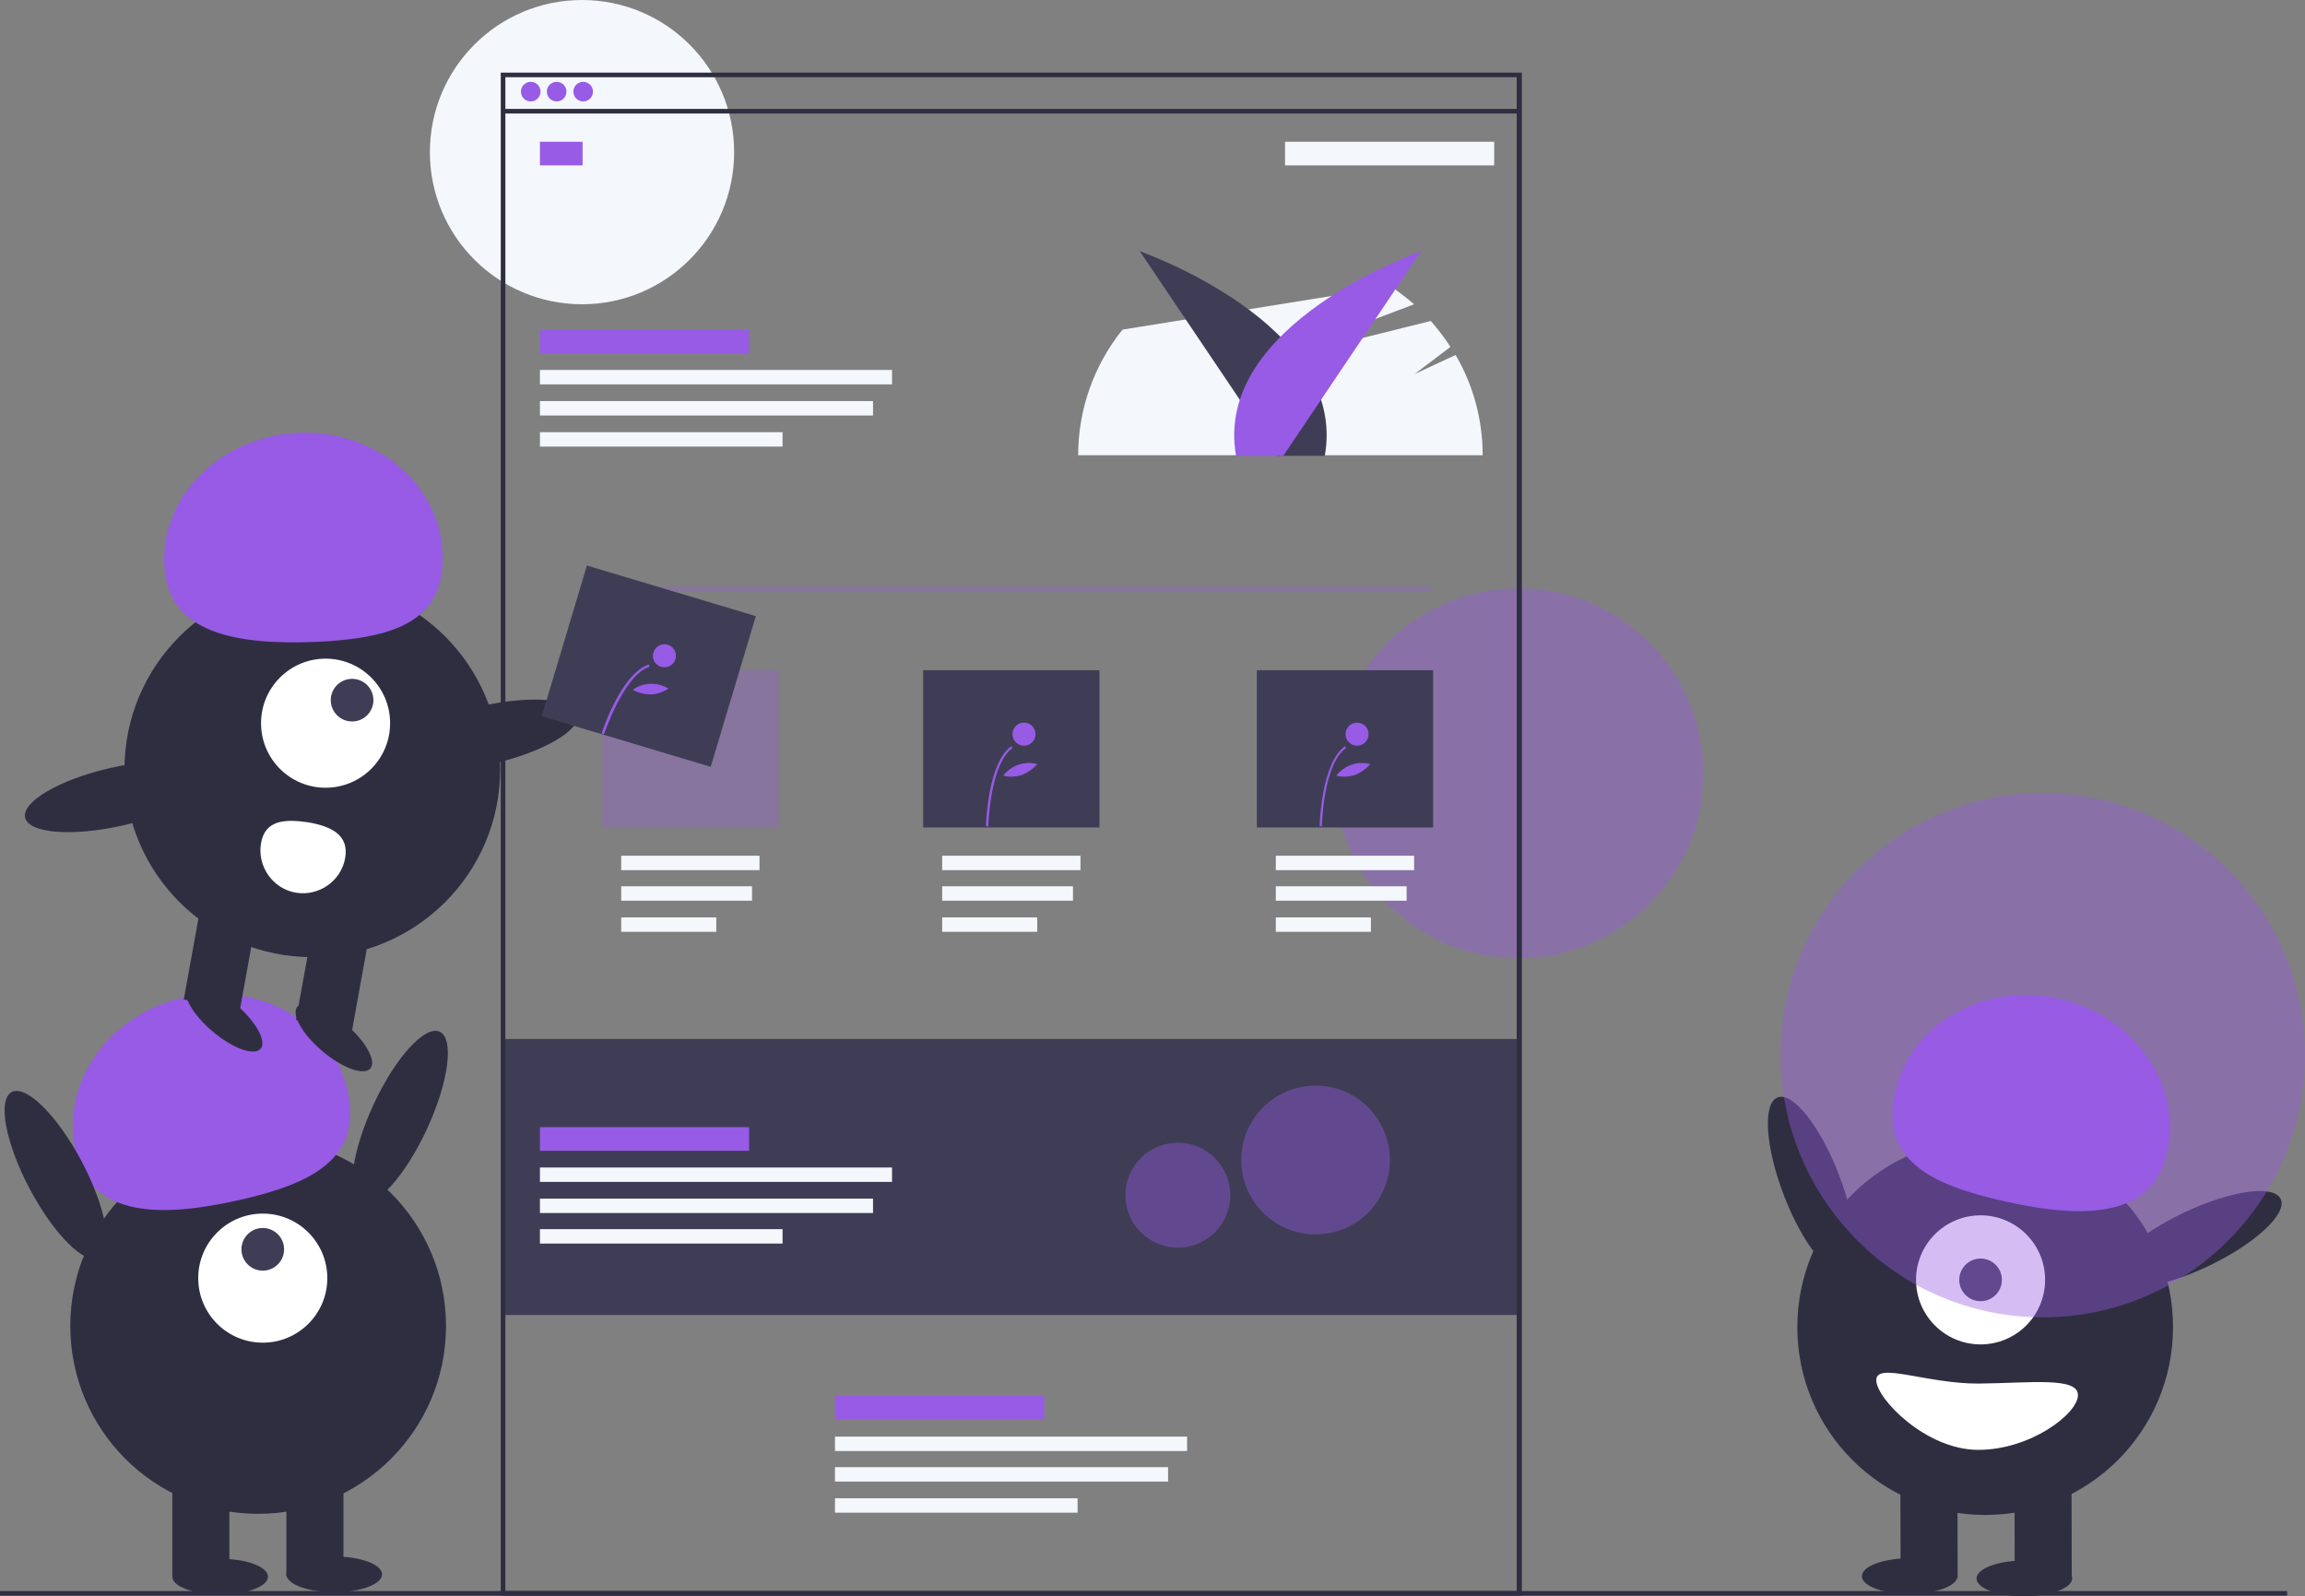
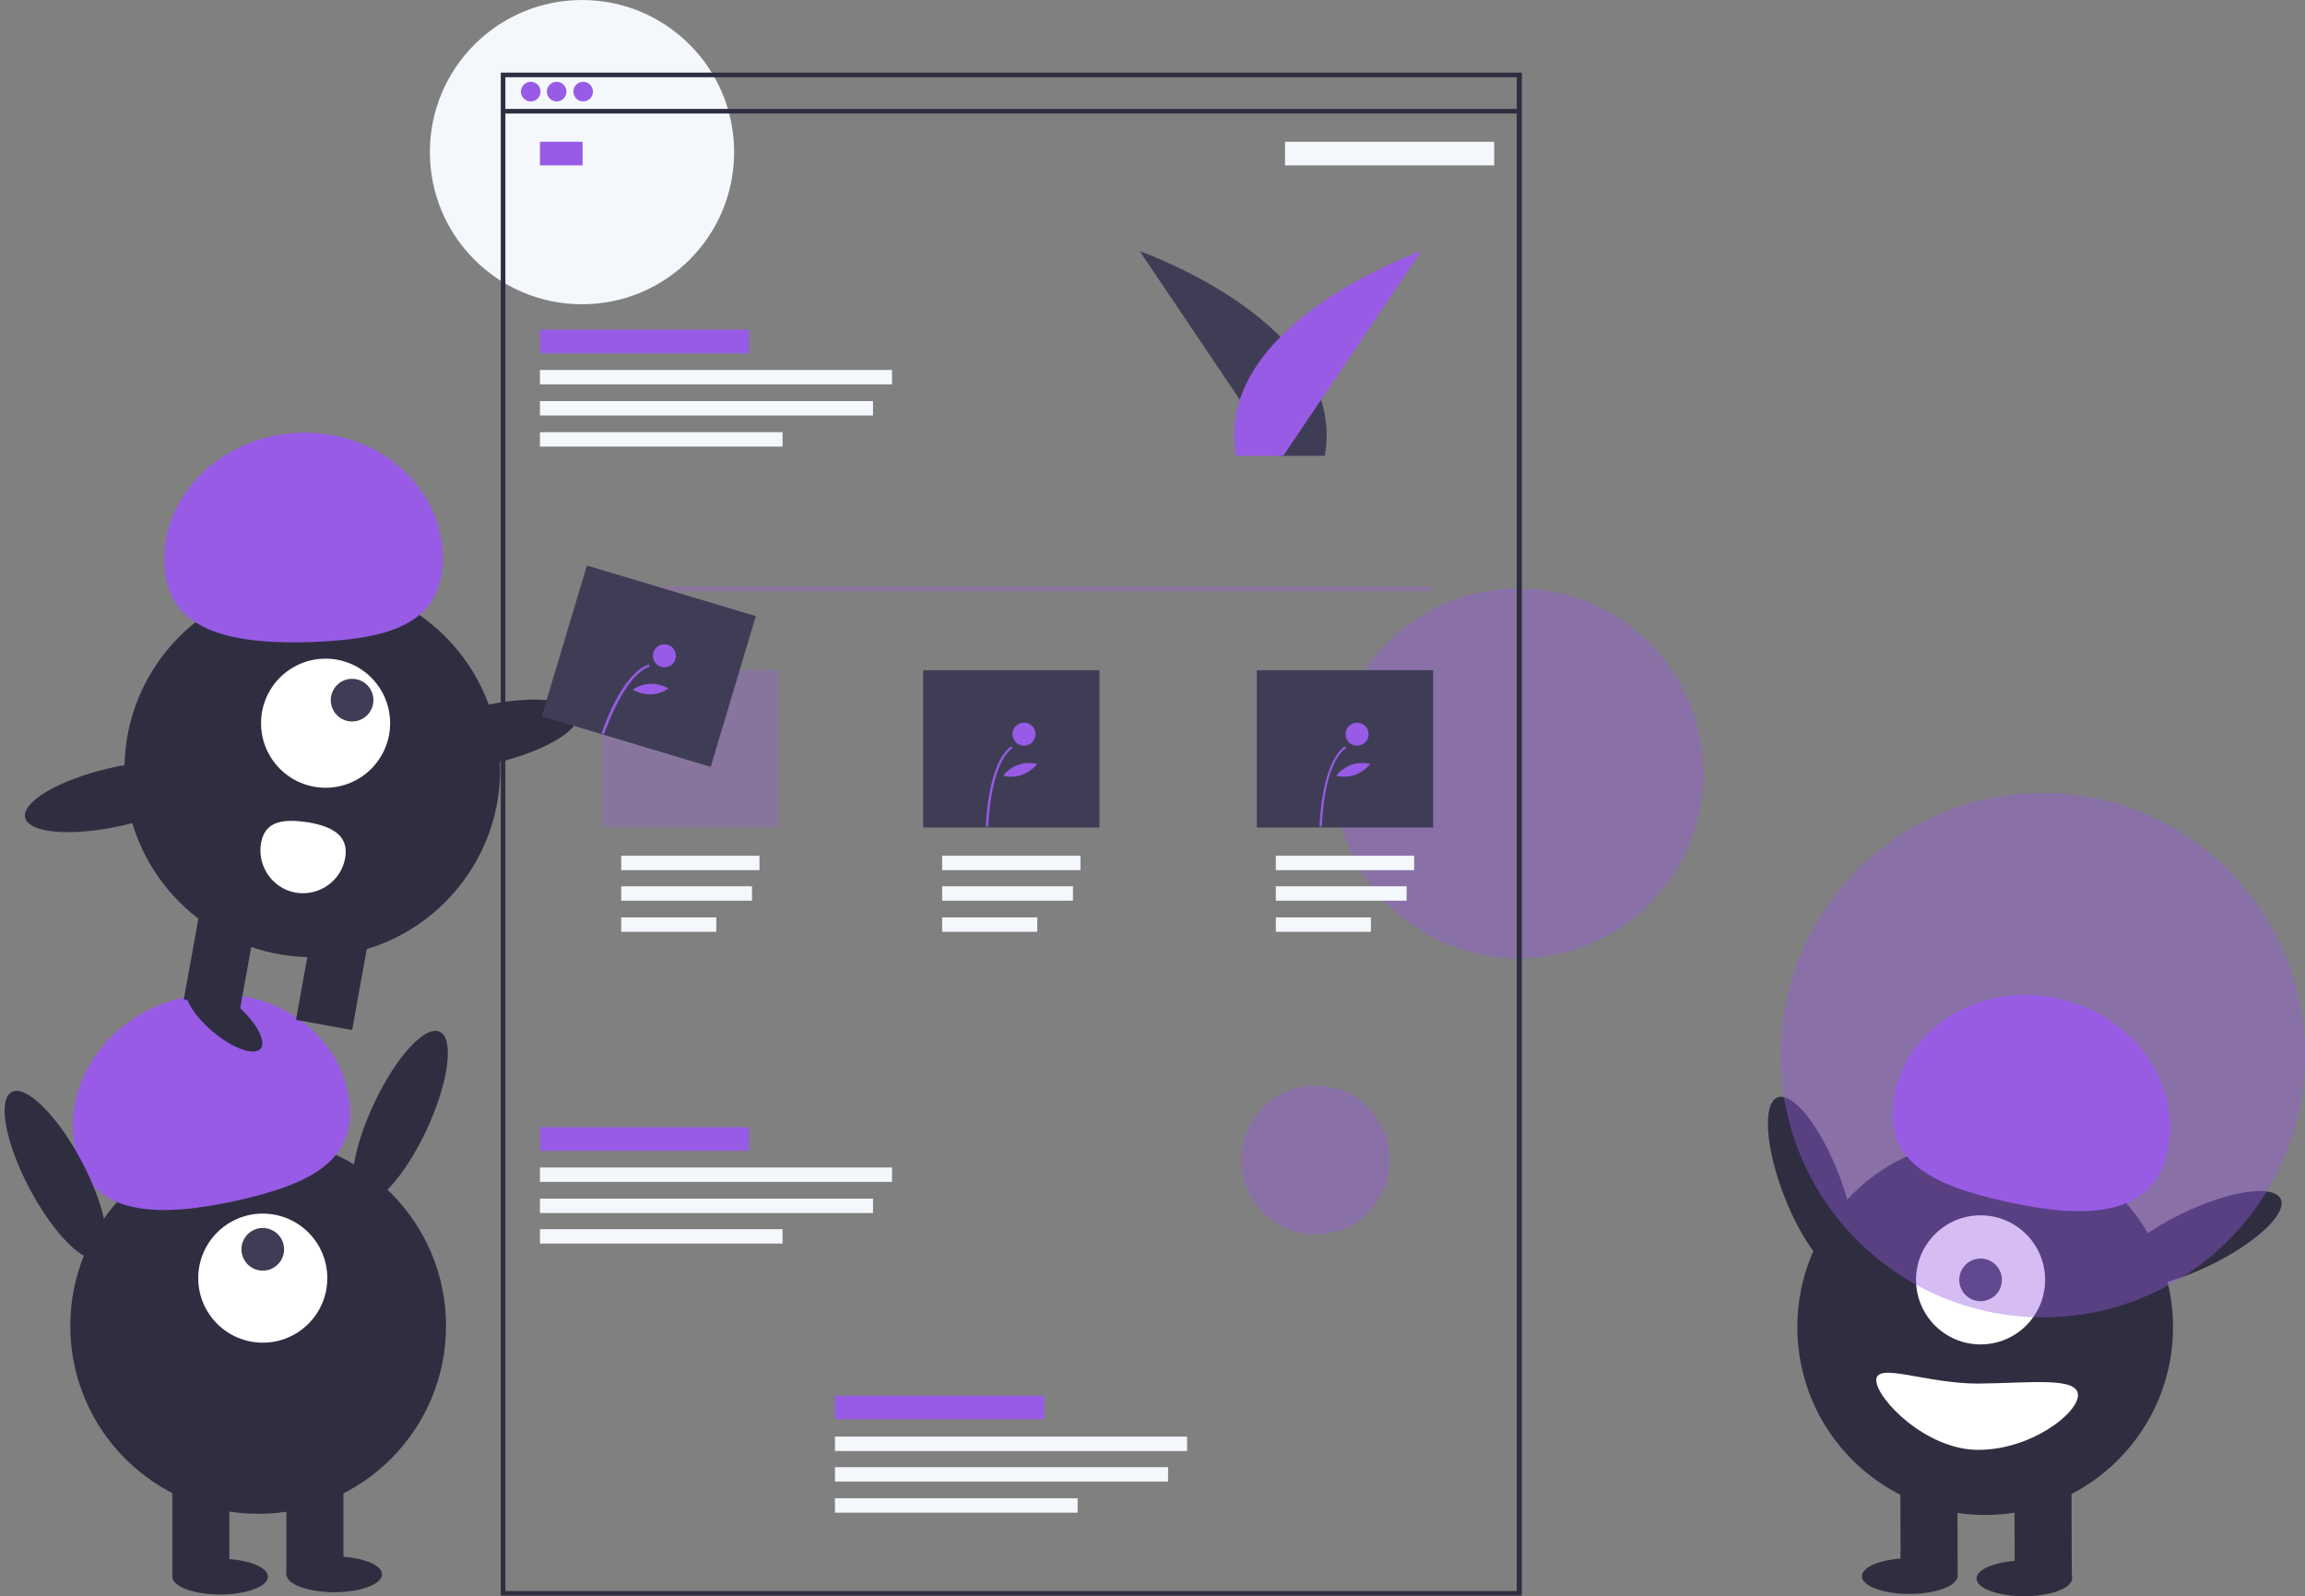
<svg xmlns="http://www.w3.org/2000/svg" version="1.1" id="ab0c8d57-73b5-4efc-a896-a2305a232bd8" x="0px" y="0px" viewBox="0 0 400 277" style="enable-background:new 0 0 400 277;" xml:space="preserve">
  <rect x="0" y="0" width="400" height="277" fill="#808080" stroke="none" />
  <style type="text/css"> .st0{fill:#F4F7FC;enable-background:new ;} .st1{opacity:0.4;fill:#975BE5;enable-background:new ;} .st2{fill:#3F3D56;} .st3{fill:#2F2E41;} .st4{fill:#975BE5;} .st5{opacity:0.3;fill:#975BE5;enable-background:new ;} .st6{fill:#FFFFFF;} </style>
  <title>experience design</title>
  <circle class="st0" cx="101" cy="26.4" r="26.4" />
  <circle class="st1" cx="263.5" cy="134.2" r="32.1" />
-   <rect x="87.1" y="180.3" class="st2" width="176.8" height="47.9" />
-   <path class="st0" d="M252.6,61.6l-7.1,3.3l6.2-4.7c-1-1.6-2.2-3.1-3.4-4.5l-30.6,7.6l27.7-10.5c-1.3-1.1-2.6-2.1-4-3.1l-46.6,7.5 c-5,6.2-7.7,13.9-7.7,21.8h70.2C257.3,72.9,255.7,66.9,252.6,61.6z" />
-   <rect y="276.1" class="st3" width="396.9" height="0.8" />
  <path class="st2" d="M221.7,79.1l-23.9-35.5c0,0,36.2,12.6,32.1,35.5H221.7z" />
  <path class="st4" d="M222.7,79.1l23.9-35.5c0,0-36.2,12.6-32.1,35.5H222.7z" />
  <path class="st3" d="M264.1,276.9H86.9V12.6h177.2V276.9z M87.7,276.1h175.5V13.4H87.7V276.1z" />
  <rect x="87.5" y="18.9" class="st3" width="176.4" height="0.8" />
  <circle class="st4" cx="92.1" cy="15.9" r="1.7" />
  <circle class="st4" cx="96.6" cy="15.9" r="1.7" />
  <circle class="st4" cx="101.2" cy="15.9" r="1.7" />
  <rect x="93.7" y="24.6" class="st4" width="7.4" height="4.1" />
  <rect x="93.7" y="57.2" class="st4" width="36.3" height="4.1" />
  <rect x="223" y="24.6" class="st0" width="36.3" height="4.1" />
  <rect x="93.7" y="64.2" class="st0" width="61.1" height="2.5" />
  <rect x="93.7" y="69.6" class="st0" width="57.8" height="2.5" />
  <rect x="93.7" y="75" class="st0" width="42.1" height="2.5" />
  <rect x="107.8" y="148.5" class="st0" width="24" height="2.5" />
  <rect x="107.8" y="153.8" class="st0" width="22.7" height="2.5" />
  <rect x="107.8" y="159.2" class="st0" width="16.5" height="2.5" />
  <rect x="163.5" y="148.5" class="st0" width="24" height="2.5" />
  <rect x="163.5" y="153.8" class="st0" width="22.7" height="2.5" />
  <rect x="163.5" y="159.2" class="st0" width="16.5" height="2.5" />
  <rect x="221.4" y="148.5" class="st0" width="24" height="2.5" />
  <rect x="221.4" y="153.8" class="st0" width="22.7" height="2.5" />
  <rect x="221.4" y="159.2" class="st0" width="16.5" height="2.5" />
  <rect x="144.9" y="242.2" class="st4" width="36.3" height="4.1" />
  <rect x="144.9" y="249.3" class="st0" width="61.1" height="2.5" />
  <rect x="144.9" y="254.6" class="st0" width="57.8" height="2.5" />
  <rect x="144.9" y="260" class="st0" width="42.1" height="2.5" />
  <rect x="104.7" y="101.8" class="st5" width="143.7" height="0.8" />
  <rect x="104.5" y="116.3" class="st5" width="30.6" height="27.3" />
  <rect x="160.2" y="116.3" class="st2" width="30.6" height="27.3" />
  <rect x="218.1" y="116.3" class="st2" width="30.6" height="27.3" />
  <path class="st4" d="M171.5,143.4l-0.4,0c0-0.4,0.3-11,4.4-13.9l0.2,0.3C171.8,132.6,171.5,143.3,171.5,143.4z" />
  <circle class="st4" cx="177.7" cy="127.4" r="2" />
  <path class="st4" d="M177.3,134.5c-1,0.3-2.2,0.4-3.2,0.1c1.4-1.8,3.7-2.6,5.9-2C179.2,133.5,178.3,134.1,177.3,134.5z" />
  <path class="st4" d="M229.4,143.4l-0.4,0c0-0.4,0.3-11,4.4-13.9l0.2,0.3C229.6,132.6,229.4,143.3,229.4,143.4z" />
  <circle class="st4" cx="235.5" cy="127.4" r="2" />
  <path class="st4" d="M235.1,134.5c-1,0.3-2.2,0.4-3.2,0.1c1.4-1.8,3.7-2.6,5.9-2C237,133.5,236.1,134.1,235.1,134.5z" />
  <rect x="93.7" y="195.6" class="st4" width="36.3" height="4.1" />
  <rect x="93.7" y="202.6" class="st0" width="61.1" height="2.5" />
  <rect x="93.7" y="208" class="st0" width="57.8" height="2.5" />
  <rect x="93.7" y="213.3" class="st0" width="42.1" height="2.5" />
  <circle class="st1" cx="228.3" cy="201.3" r="12.9" />
-   <circle class="st1" cx="204.4" cy="207.4" r="9.1" />
  <circle class="st3" cx="44.8" cy="230.1" r="32.6" />
  <rect x="29.9" y="255.7" class="st3" width="9.9" height="17.8" />
  <rect x="49.7" y="255.7" class="st3" width="9.9" height="17.8" />
  <ellipse class="st3" cx="38.2" cy="273.6" rx="8.3" ry="3.1" />
  <ellipse class="st3" cx="58" cy="273.2" rx="8.3" ry="3.1" />
  <circle class="st6" cx="45.6" cy="221.8" r="11.2" />
  <circle class="st2" cx="45.6" cy="216.8" r="3.7" />
  <path class="st4" d="M13.1,199.7c-2.6-11.8,5.8-23.7,18.8-26.6c13-2.9,25.7,4.3,28.4,16.1c2.6,11.8-6,16.2-19,19.1 S15.8,211.5,13.1,199.7z" />
  <ellipse transform="matrix(0.421 -0.907 0.907 0.421 -135.682 175.231)" class="st3" cx="69.5" cy="193.9" rx="16.3" ry="5.1" />
  <ellipse transform="matrix(0.884 -0.468 0.468 0.884 -94.253 28.16)" class="st3" cx="9.6" cy="203.9" rx="5.1" ry="16.3" />
  <ellipse transform="matrix(0.933 -0.36 0.36 0.933 -52.984 126.786)" class="st3" cx="314.3" cy="205.8" rx="5.1" ry="16.3" />
  <circle class="st3" cx="344.5" cy="230.3" r="32.6" />
  <rect x="349.6" y="255.9" transform="matrix(1 -2.799989e-03 2.799989e-03 1 -0.74 0.994)" class="st3" width="9.9" height="17.8" />
  <rect x="329.8" y="256" transform="matrix(1 -2.799989e-03 2.799989e-03 1 -0.74 0.938)" class="st3" width="9.9" height="17.8" />
  <ellipse transform="matrix(1 -2.799989e-03 2.799989e-03 1 -0.766 0.985)" class="st3" cx="351.3" cy="273.9" rx="8.3" ry="3.1" />
  <ellipse transform="matrix(1 -2.799989e-03 2.799989e-03 1 -0.765 0.929)" class="st3" cx="331.4" cy="273.5" rx="8.3" ry="3.1" />
  <circle class="st6" cx="343.7" cy="222.1" r="11.2" />
  <circle class="st2" cx="343.7" cy="222.1" r="3.7" />
  <path class="st4" d="M376.1,199.9c2.6-11.8-5.9-23.7-18.9-26.6s-25.7,4.4-28.3,16.2s6,16.1,19.1,19 C361,211.4,373.5,211.7,376.1,199.9z" />
  <ellipse transform="matrix(0.902 -0.431 0.431 0.902 -55.475 185.363)" class="st3" cx="381.2" cy="215.1" rx="16.3" ry="5.1" />
  <path class="st6" d="M360.6,242.1c0,3.2-8.2,9.5-17.3,9.5c-9.1,0-17.7-8.9-17.7-12.1c0-3.2,8.6,0.6,17.7,0.6 C352.4,240,360.6,238.9,360.6,242.1z" />
  <circle class="st1" cx="354.5" cy="183.1" r="45.5" />
  <circle class="st3" cx="54.2" cy="133.5" r="32.6" />
  <rect x="29.5" y="160.7" transform="matrix(0.178 -0.984 0.984 0.178 -131.488 173.87)" class="st3" width="17.8" height="9.9" />
  <rect x="49" y="164.2" transform="matrix(0.178 -0.984 0.984 0.178 -118.93 195.97)" class="st3" width="17.8" height="9.9" />
-   <ellipse transform="matrix(0.646 -0.763 0.763 0.646 -116.946 107.953)" class="st3" cx="58" cy="180.1" rx="3.1" ry="8.3" />
  <ellipse transform="matrix(0.646 -0.763 0.763 0.646 -121.064 92.153)" class="st3" cx="38.9" cy="176.7" rx="3.1" ry="8.3" />
  <circle class="st6" cx="56.5" cy="125.5" r="11.2" />
  <circle class="st2" cx="61.1" cy="121.5" r="3.7" />
  <path class="st4" d="M28.5,98C28,85.9,38.4,75.7,51.8,75.1c13.3-0.5,24.5,8.8,25,20.9c0.5,12.1-8.8,14.8-22.1,15.4 C41.3,111.9,29,110.1,28.5,98z" />
  <ellipse transform="matrix(0.975 -0.223 0.223 0.975 -26.359 22.071)" class="st3" cx="84.4" cy="127.5" rx="16.3" ry="5.1" />
  <ellipse transform="matrix(0.975 -0.223 0.223 0.975 -30.357 8.031)" class="st3" cx="20.3" cy="138.2" rx="16.3" ry="5.1" />
  <path class="st6" d="M45.3,146.3c-0.7,4,2,7.9,6,8.6c4,0.7,7.9-2,8.6-6c0.7-4-2.4-5.5-6.4-6.2C49.4,142.1,46,142.3,45.3,146.3z" />
  <rect x="98.9" y="100.4" transform="matrix(0.287 -0.958 0.958 0.287 -30.552 190.221)" class="st2" width="27.3" height="30.6" />
  <path class="st4" d="M104.8,127.4l-0.4-0.1c0.1-0.4,3.4-10.4,8.2-12l0.1,0.4C108.2,117.2,104.9,127.3,104.8,127.4z" />
  <circle class="st4" cx="115.3" cy="113.8" r="2" />
  <path class="st4" d="M112.9,120.5c-1.1,0-2.2-0.3-3.1-0.8c1.8-1.3,4.3-1.4,6.2-0.2C115,120.1,114,120.5,112.9,120.5z" />
</svg>